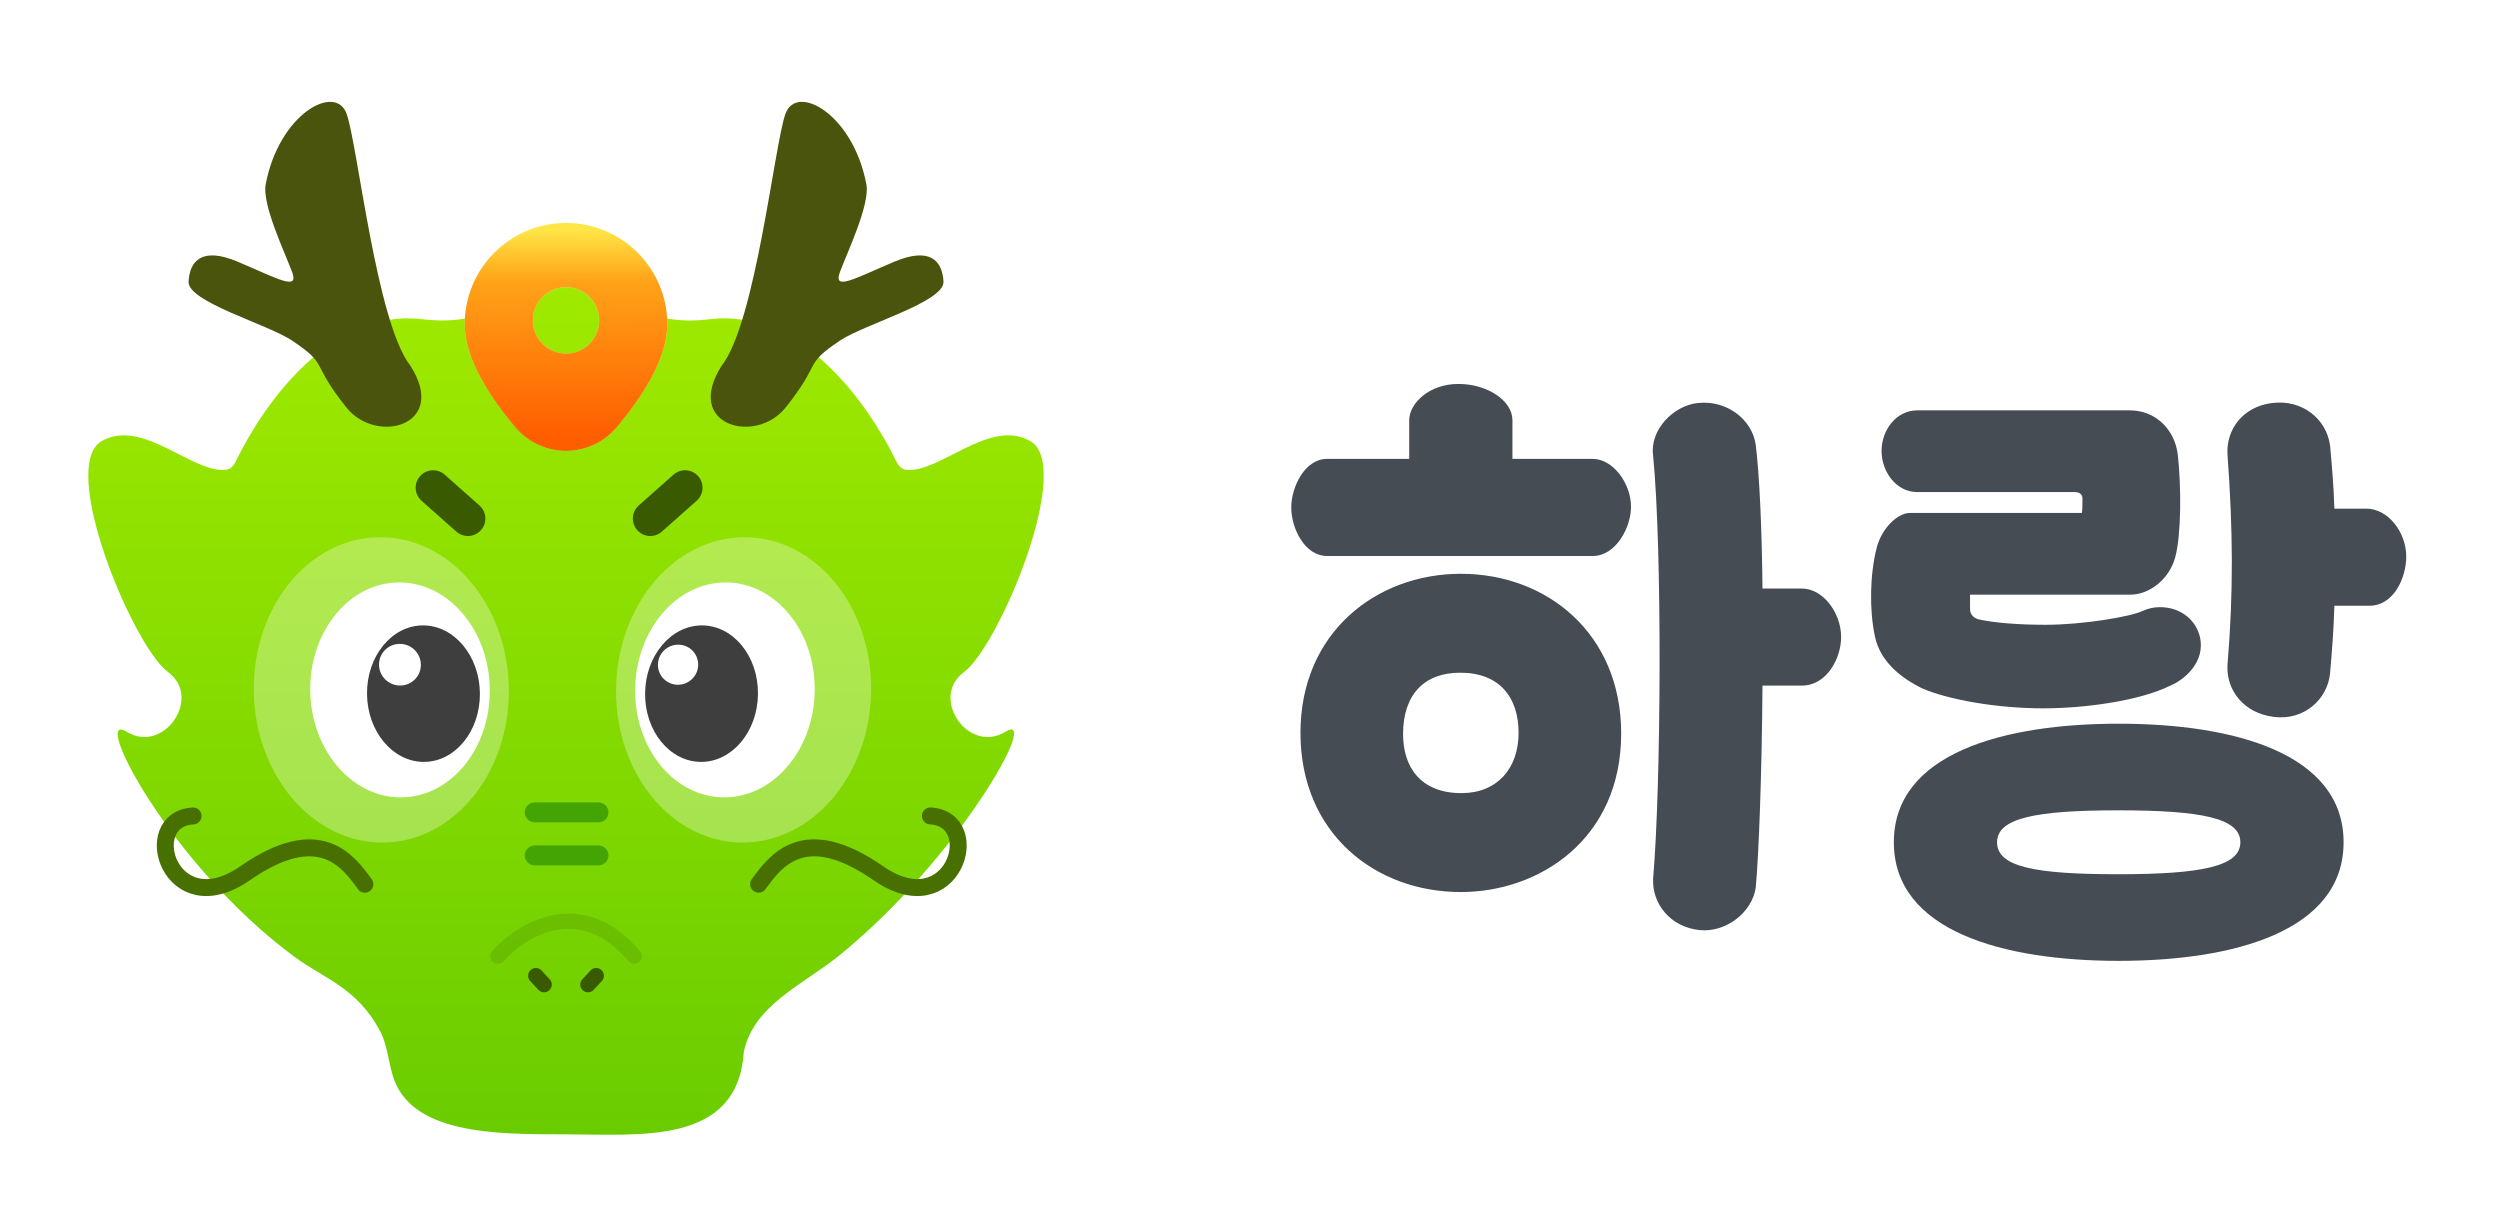
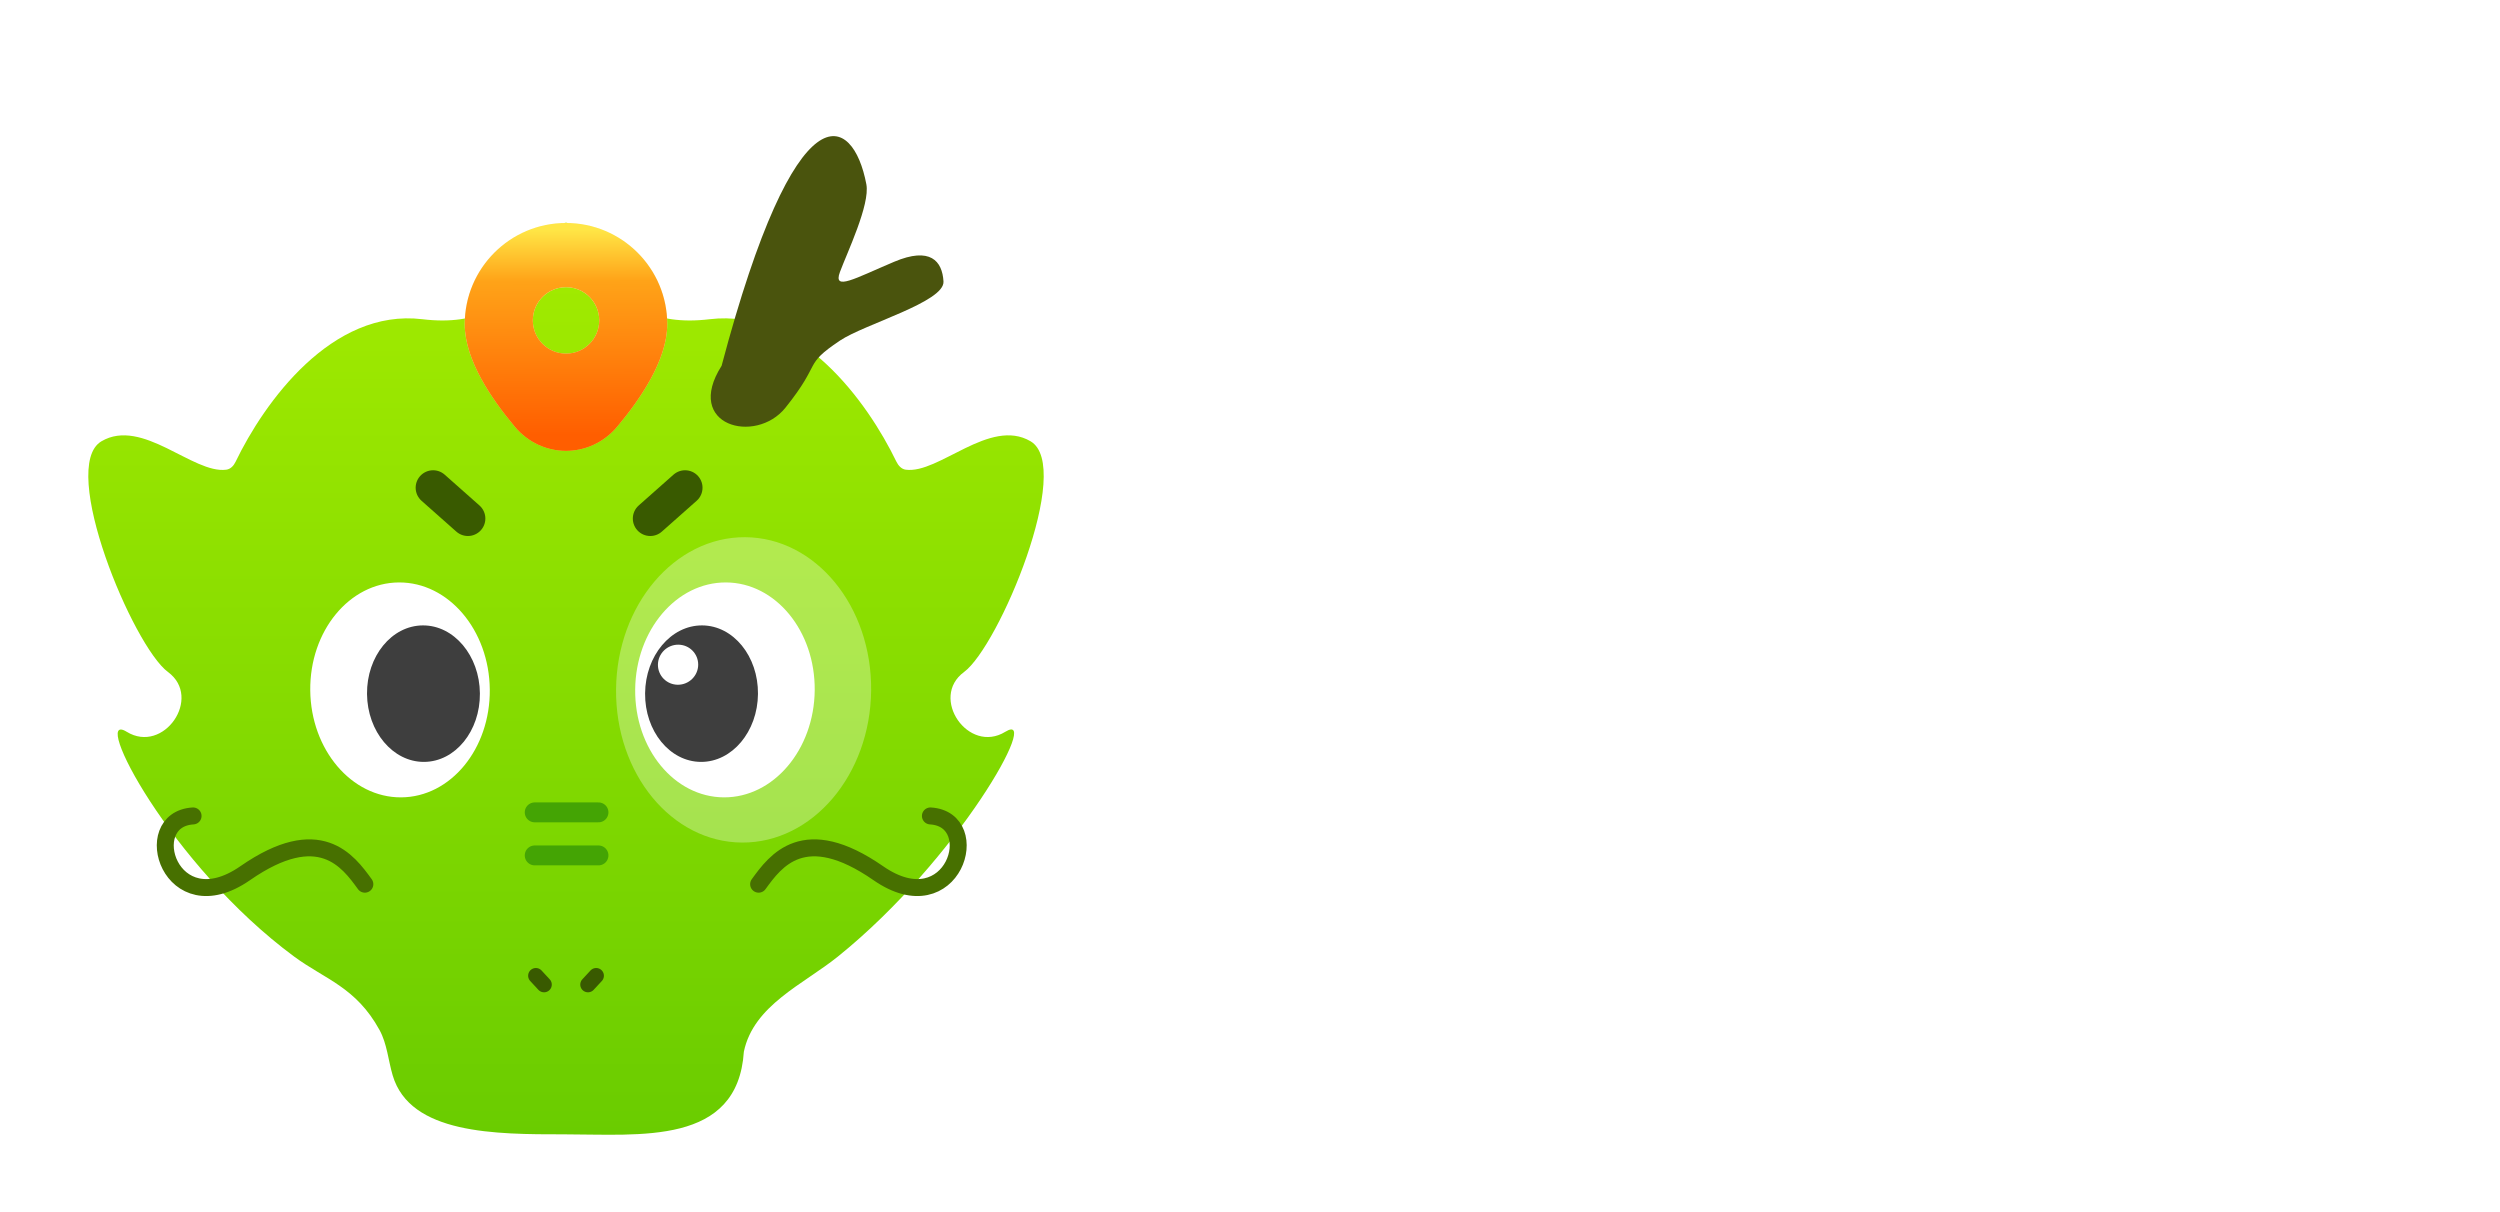
<svg xmlns="http://www.w3.org/2000/svg" width="984" height="477" viewBox="0 0 984 477" fill="none">
  <rect width="11.103" height="7.102" rx="3.551" transform="matrix(0.756 0.655 -0.656 0.755 223.58 307.129)" fill="black" />
  <rect width="11.104" height="7.101" rx="3.55" transform="matrix(-0.795 0.607 0.608 0.794 210.557 307.129)" fill="black" />
  <g filter="url(#filter0_i_3279_20378)">
    <path d="M39.938 168.213C55.977 158.77 76.039 181.147 89.062 179.399C90.741 179.174 91.972 177.849 92.707 176.324C103.975 152.939 130.522 115.843 166.256 120.172C211.41 125.643 211.509 84.077 222.782 82.166C234.055 84.077 234.155 125.643 279.308 120.172C314.956 115.853 341.461 152.76 352.776 176.154C353.567 177.789 354.822 179.168 356.469 179.394C369.491 181.186 389.574 158.762 405.627 168.213C422.744 178.292 393.133 248.958 379.44 259.037C365.747 269.116 381.15 291.513 395.699 282.554C410.249 273.595 377.139 332.867 329.802 371.025C316.284 381.921 296.607 390.162 292.782 408.477C290.348 445.455 252.095 441.002 221.969 441.002C195.048 441.002 161.411 441.002 154.557 417.794C152.794 411.824 152.365 405.38 149.373 399.921C140.14 383.071 127.87 379.961 115.763 371.025C67.064 335.081 35.316 273.595 49.865 282.554C64.414 291.513 79.817 269.116 66.124 259.037C52.431 248.958 22.821 178.292 39.938 168.213Z" fill="url(#paint0_linear_3279_20378)" />
  </g>
-   <path d="M136.416 160.464C148.151 175.115 176.574 167.586 161.556 143.984C148.185 127.157 140.769 56.829 136.415 44.76C132.062 32.692 109.826 44.759 104.575 72.545C103.07 80.508 112.161 99.465 114.98 107.078C117.799 114.69 109.126 109.583 93.616 103.028C79.399 97.019 74.684 102.728 74.217 110.794C73.749 118.861 105.261 127.534 114.98 134.062C129.751 143.984 121.747 142.151 136.416 160.464Z" fill="#4A540D" />
-   <path d="M309.159 160.464C297.424 175.115 269.001 167.586 284.019 143.984C297.39 127.157 304.806 56.829 309.16 44.76C313.513 32.692 335.749 44.759 341 72.545C342.505 80.508 333.414 99.465 330.595 107.078C327.776 114.69 336.448 109.583 351.959 103.028C366.176 97.019 370.891 102.728 371.358 110.794C371.826 118.861 340.314 127.534 330.595 134.062C315.824 143.984 323.828 142.151 309.159 160.464Z" fill="#4A540D" />
+   <path d="M309.159 160.464C297.424 175.115 269.001 167.586 284.019 143.984C313.513 32.692 335.749 44.759 341 72.545C342.505 80.508 333.414 99.465 330.595 107.078C327.776 114.69 336.448 109.583 351.959 103.028C366.176 97.019 370.891 102.728 371.358 110.794C371.826 118.861 340.314 127.534 330.595 134.062C315.824 143.984 323.828 142.151 309.159 160.464Z" fill="#4A540D" />
  <path d="M75.993 321.154C54.214 322.451 66.951 364.193 96.5 343.693C125.8 323.365 136.988 338.915 143.605 348.018" stroke="#477000" stroke-width="6.676" stroke-linecap="round" />
  <path d="M366.208 321.154C387.987 322.451 375.25 364.193 345.701 343.693C316.401 323.365 305.213 338.915 298.595 348.018" stroke="#477000" stroke-width="6.676" stroke-linecap="round" />
-   <ellipse cx="50.2" cy="60.095" rx="50.2" ry="60.095" transform="matrix(1 -0.005 0.01 1 99.282 211.694)" fill="white" fill-opacity="0.31" />
  <ellipse cx="35.332" cy="42.297" rx="35.332" ry="42.297" transform="matrix(1 -0.005 0.01 1 121.692 229.425)" fill="white" />
  <g filter="url(#filter1_d_3279_20378)">
    <ellipse cx="22.216" cy="26.863" rx="22.216" ry="26.863" transform="matrix(1 -0.005 0.009 1 144.216 246.269)" fill="#3E3E3E" />
  </g>
-   <ellipse cx="8.237" cy="8.196" rx="8.237" ry="8.196" transform="matrix(1 -0.004 0.011 1 149.088 253.465)" fill="white" />
  <ellipse cx="50.2" cy="60.095" rx="50.2" ry="60.095" transform="matrix(-1 -0.005 -0.01 1 343.484 211.694)" fill="white" fill-opacity="0.31" />
  <ellipse cx="35.332" cy="42.297" rx="35.332" ry="42.297" transform="matrix(-1 -0.005 -0.01 1 321.094 229.425)" fill="white" />
  <g filter="url(#filter2_d_3279_20378)">
    <ellipse cx="22.216" cy="26.863" rx="22.216" ry="26.863" transform="matrix(-1 -0.005 -0.009 1 298.581 246.269)" fill="#3E3E3E" />
  </g>
  <ellipse cx="7.924" cy="7.885" rx="7.924" ry="7.885" transform="matrix(-1 -0.004 -0.011 1 274.896 253.777)" fill="white" />
  <path d="M170.469 191.965L184.168 204.101" stroke="#395A00" stroke-width="13.738" stroke-linecap="round" />
  <path d="M269.645 191.965L255.946 204.101" stroke="#395A00" stroke-width="13.738" stroke-linecap="round" />
  <path d="M234.656 384.046L231.431 387.532" stroke="#395A00" stroke-width="6.082" stroke-linecap="round" />
  <path d="M210.916 384.046L214.141 387.532" stroke="#395A00" stroke-width="6.082" stroke-linecap="round" />
-   <path opacity="0.1" d="M195.966 376.367C205.079 365.973 228.569 351.422 249.632 376.367" stroke="black" stroke-width="5.999" stroke-linecap="round" />
  <path d="M210.462 336.691H235.562" stroke="#44A404" stroke-width="7.833" stroke-linecap="round" />
  <path d="M210.462 319.747H235.562" stroke="#44A404" stroke-width="7.833" stroke-linecap="round" />
  <g filter="url(#filter3_dii_3279_20378)">
    <path d="M222.772 65.948C244.782 65.948 262.624 83.79 262.625 105.8C262.625 113.118 259.792 120.59 256.124 127.302C252.411 134.094 247.567 140.603 242.945 146.115C232.284 158.829 213.261 158.829 202.6 146.115C197.978 140.603 193.134 134.094 189.422 127.302C185.753 120.59 182.921 113.118 182.921 105.8C182.921 83.791 200.763 65.949 222.772 65.948ZM222.79 91.225C215.573 91.225 209.722 97.075 209.722 104.292C209.722 111.509 215.573 117.359 222.79 117.359C230.007 117.359 235.857 111.509 235.857 104.292C235.857 97.075 230.007 91.225 222.79 91.225Z" fill="url(#paint1_linear_3279_20378)" />
    <path d="M222.772 65.948C244.782 65.948 262.624 83.79 262.625 105.8C262.625 113.118 259.792 120.59 256.124 127.302C252.411 134.094 247.567 140.603 242.945 146.115C232.284 158.829 213.261 158.829 202.6 146.115C197.978 140.603 193.134 134.094 189.422 127.302C185.753 120.59 182.921 113.118 182.921 105.8C182.921 83.791 200.763 65.949 222.772 65.948ZM222.79 91.225C215.573 91.225 209.722 97.075 209.722 104.292C209.722 111.509 215.573 117.359 222.79 117.359C230.007 117.359 235.857 111.509 235.857 104.292C235.857 97.075 230.007 91.225 222.79 91.225Z" fill="url(#paint2_linear_3279_20378)" />
  </g>
-   <path d="M626.972 218.831H522.263C513.557 218.831 508.237 207.949 508.237 199.727C508.237 191.746 513.557 180.623 522.263 180.623H554.667V165.388C554.667 158.858 562.406 151.12 574.013 151.12C585.379 151.12 595.293 157.649 595.293 165.388V180.623H626.972C634.711 180.623 641.965 190.054 641.965 199.485C641.965 207.707 635.92 218.831 626.972 218.831ZM638.096 288.717C638.096 330.069 606.176 351.108 574.98 351.108C541.125 351.108 511.865 327.893 511.865 288.476C511.865 248.817 541.851 225.843 574.98 225.843C609.077 225.843 638.096 249.542 638.096 288.717ZM597.712 288.476C597.712 274.45 590.215 264.777 574.739 264.777C560.471 264.777 552.249 273.483 552.249 288.959C552.249 301.776 559.02 312.174 575.222 312.174C589.248 312.174 597.712 302.501 597.712 288.476ZM709.192 269.855H693.715C693.474 304.194 692.264 336.598 691.055 349.415C689.604 359.088 679.448 367.068 669.049 366.101C657.2 364.892 650.187 355.461 650.671 345.788C653.815 309.031 654.298 216.654 650.671 179.413C649.22 169.257 658.651 159.584 668.324 158.617C679.448 157.408 689.604 164.904 691.055 175.061C692.506 186.668 693.474 207.707 693.715 231.647H709.192C717.656 231.647 724.669 241.32 724.669 250.751C724.669 258.973 719.107 269.855 709.192 269.855ZM737.922 250.268C735.745 239.869 735.987 226.085 738.647 215.687C740.582 207.949 746.869 201.903 751.706 201.903H819.416C819.658 200.694 819.658 197.792 819.658 196.099C819.658 194.648 818.449 193.681 816.756 193.681H754.608C746.386 193.681 740.582 185.701 740.582 177.479C740.582 169.257 746.386 161.519 754.608 161.519H838.278C848.677 161.519 855.931 169.257 857.14 178.688C858.591 191.263 858.591 210.367 856.173 219.314C853.755 228.262 845.775 234.065 838.52 234.065H775.404V239.627C775.404 241.804 776.613 243.013 778.548 243.738C785.077 245.189 794.75 245.915 805.149 245.915C819.658 245.915 838.762 242.771 843.598 240.353C851.095 236.967 862.944 239.627 865.846 250.509C868.264 260.666 859.559 267.679 854.239 269.855C842.147 275.901 820.383 278.803 804.181 278.803C786.045 278.803 766.699 275.417 756.3 270.823C750.013 267.679 740.098 261.391 737.922 250.268ZM917.113 175.302C917.838 183.283 918.564 191.505 918.805 200.21H931.38C940.086 200.21 947.099 209.641 947.099 219.072C947.099 227.294 942.262 238.418 932.589 238.418H918.805C918.564 247.608 917.838 256.797 917.113 265.019C916.145 275.175 906.956 283.639 895.107 282.188C883.016 280.737 876.245 271.548 876.728 261.875C879.146 232.614 878.905 208.916 876.728 178.688C876.245 169.257 882.532 160.068 894.381 158.617C906.231 157.166 915.662 164.904 917.113 175.302ZM922.433 331.52C922.433 366.584 879.146 378.192 833.925 378.192C788.705 378.192 745.418 366.584 745.418 331.52C745.418 296.456 788.705 284.848 833.925 284.848C879.146 284.848 922.433 296.456 922.433 331.52ZM881.806 331.52C881.806 322.089 866.813 318.945 833.684 318.945C800.796 318.945 786.045 322.089 786.045 331.52C786.045 341.193 800.796 344.095 833.684 344.095C866.813 344.095 881.806 340.951 881.806 331.52Z" fill="#454C53" />
  <defs>
    <filter id="filter0_i_3279_20378" x="34.755" y="82.166" width="376.055" height="362.287" filterUnits="userSpaceOnUse" color-interpolation-filters="sRGB">
      <feFlood flood-opacity="0" result="BackgroundImageFix" />
      <feBlend mode="normal" in="SourceGraphic" in2="BackgroundImageFix" result="shape" />
      <feColorMatrix in="SourceAlpha" type="matrix" values="0 0 0 0 0 0 0 0 0 0 0 0 0 0 0 0 0 0 127 0" result="hardAlpha" />
      <feOffset dy="5.472" />
      <feGaussianBlur stdDeviation="1.641" />
      <feComposite in2="hardAlpha" operator="arithmetic" k2="-1" k3="1" />
      <feColorMatrix type="matrix" values="0 0 0 0 0.716 0 0 0 0 1 0 0 0 0 0.22 0 0 0 0.69 0" />
      <feBlend mode="normal" in2="shape" result="effect1_innerShadow_3279_20378" />
    </filter>
    <filter id="filter1_d_3279_20378" x="135.778" y="237.478" width="61.813" height="71.103" filterUnits="userSpaceOnUse" color-interpolation-filters="sRGB">
      <feFlood flood-opacity="0" result="BackgroundImageFix" />
      <feColorMatrix in="SourceAlpha" type="matrix" values="0 0 0 0 0 0 0 0 0 0 0 0 0 0 0 0 0 0 127 0" result="hardAlpha" />
      <feOffset />
      <feGaussianBlur stdDeviation="4.345" />
      <feComposite in2="hardAlpha" operator="out" />
      <feColorMatrix type="matrix" values="0 0 0 0 0 0 0 0 0 0 0 0 0 0 0 0 0 0 0.5 0" />
      <feBlend mode="normal" in2="BackgroundImageFix" result="effect1_dropShadow_3279_20378" />
      <feBlend mode="normal" in="SourceGraphic" in2="effect1_dropShadow_3279_20378" result="shape" />
    </filter>
    <filter id="filter2_d_3279_20378" x="245.205" y="237.478" width="61.813" height="71.103" filterUnits="userSpaceOnUse" color-interpolation-filters="sRGB">
      <feFlood flood-opacity="0" result="BackgroundImageFix" />
      <feColorMatrix in="SourceAlpha" type="matrix" values="0 0 0 0 0 0 0 0 0 0 0 0 0 0 0 0 0 0 127 0" result="hardAlpha" />
      <feOffset />
      <feGaussianBlur stdDeviation="4.345" />
      <feComposite in2="hardAlpha" operator="out" />
      <feColorMatrix type="matrix" values="0 0 0 0 0 0 0 0 0 0 0 0 0 0 0 0 0 0 0.5 0" />
      <feBlend mode="normal" in2="BackgroundImageFix" result="effect1_dropShadow_3279_20378" />
      <feBlend mode="normal" in="SourceGraphic" in2="effect1_dropShadow_3279_20378" result="shape" />
    </filter>
    <filter id="filter3_dii_3279_20378" x="169.241" y="63.141" width="107.062" height="128.075" filterUnits="userSpaceOnUse" color-interpolation-filters="sRGB">
      <feFlood flood-opacity="0" result="BackgroundImageFix" />
      <feColorMatrix in="SourceAlpha" type="matrix" values="0 0 0 0 0 0 0 0 0 0 0 0 0 0 0 0 0 0 127 0" result="hardAlpha" />
      <feOffset dy="21.887" />
      <feGaussianBlur stdDeviation="6.84" />
      <feComposite in2="hardAlpha" operator="out" />
      <feColorMatrix type="matrix" values="0 0 0 0 0.018 0 0 0 0 0.275 0 0 0 0 0 0 0 0 0.12 0" />
      <feBlend mode="normal" in2="BackgroundImageFix" result="effect1_dropShadow_3279_20378" />
      <feBlend mode="normal" in="SourceGraphic" in2="effect1_dropShadow_3279_20378" result="shape" />
      <feColorMatrix in="SourceAlpha" type="matrix" values="0 0 0 0 0 0 0 0 0 0 0 0 0 0 0 0 0 0 127 0" result="hardAlpha" />
      <feOffset dy="-2.807" />
      <feGaussianBlur stdDeviation="1.403" />
      <feComposite in2="hardAlpha" operator="arithmetic" k2="-1" k3="1" />
      <feColorMatrix type="matrix" values="0 0 0 0 1 0 0 0 0 0.807 0 0 0 0 0.355 0 0 0 0.47 0" />
      <feBlend mode="normal" in2="shape" result="effect2_innerShadow_3279_20378" />
      <feColorMatrix in="SourceAlpha" type="matrix" values="0 0 0 0 0 0 0 0 0 0 0 0 0 0 0 0 0 0 127 0" result="hardAlpha" />
      <feOffset dy="2.736" />
      <feGaussianBlur stdDeviation="2.736" />
      <feComposite in2="hardAlpha" operator="arithmetic" k2="-1" k3="1" />
      <feColorMatrix type="matrix" values="0 0 0 0 1 0 0 0 0 0.708 0 0 0 0 0.351 0 0 0 0.42 0" />
      <feBlend mode="normal" in2="effect2_innerShadow_3279_20378" result="effect3_innerShadow_3279_20378" />
    </filter>
    <linearGradient id="paint0_linear_3279_20378" x1="34.755" y1="82.098" x2="34.755" y2="441.17" gradientUnits="userSpaceOnUse">
      <stop stop-color="#A4EC00" />
      <stop offset="1" stop-color="#6ACC00" />
    </linearGradient>
    <linearGradient id="paint1_linear_3279_20378" x1="217.213" y1="79.202" x2="220.391" y2="157.489" gradientUnits="userSpaceOnUse">
      <stop stop-color="#F7F8F9" />
      <stop offset="1" stop-color="#C6FF62" stop-opacity="0.9" />
    </linearGradient>
    <linearGradient id="paint2_linear_3279_20378" x1="222.762" y1="68.534" x2="222.956" y2="149.56" gradientUnits="userSpaceOnUse">
      <stop stop-color="#FFE646" />
      <stop offset="0.25" stop-color="#FFA318" />
      <stop offset="1" stop-color="#FF5E00" />
    </linearGradient>
  </defs>
</svg>